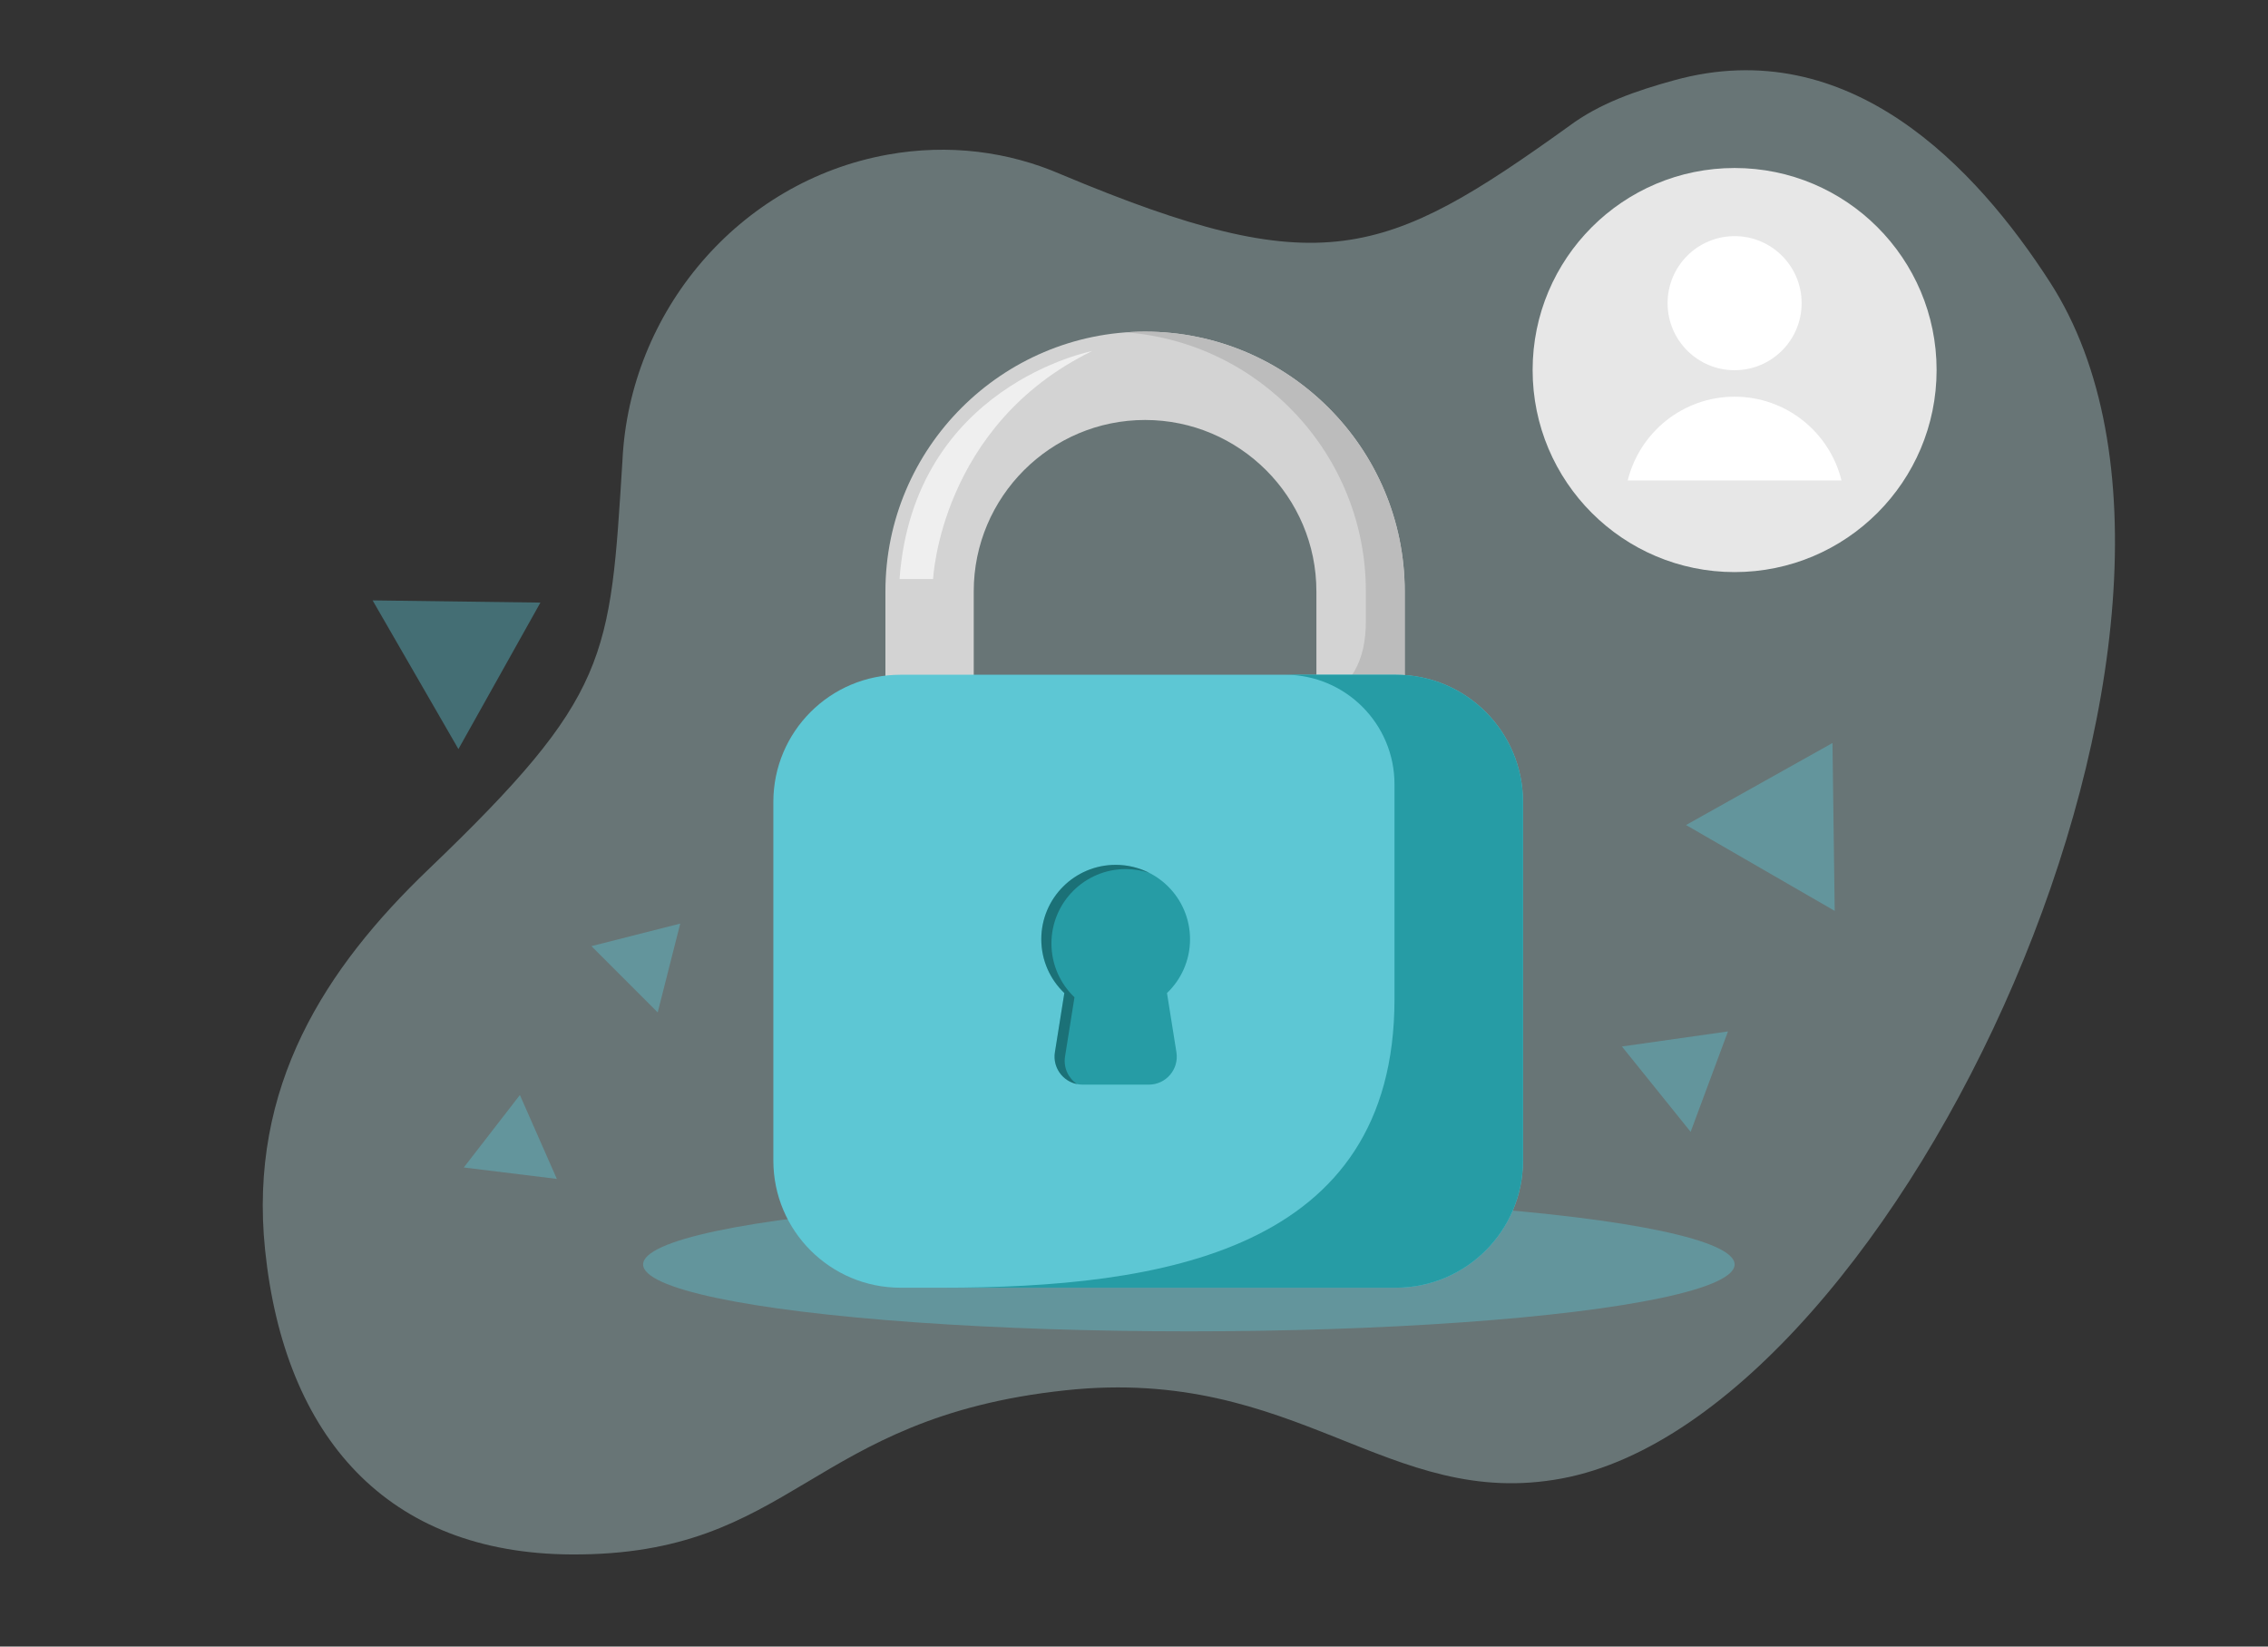
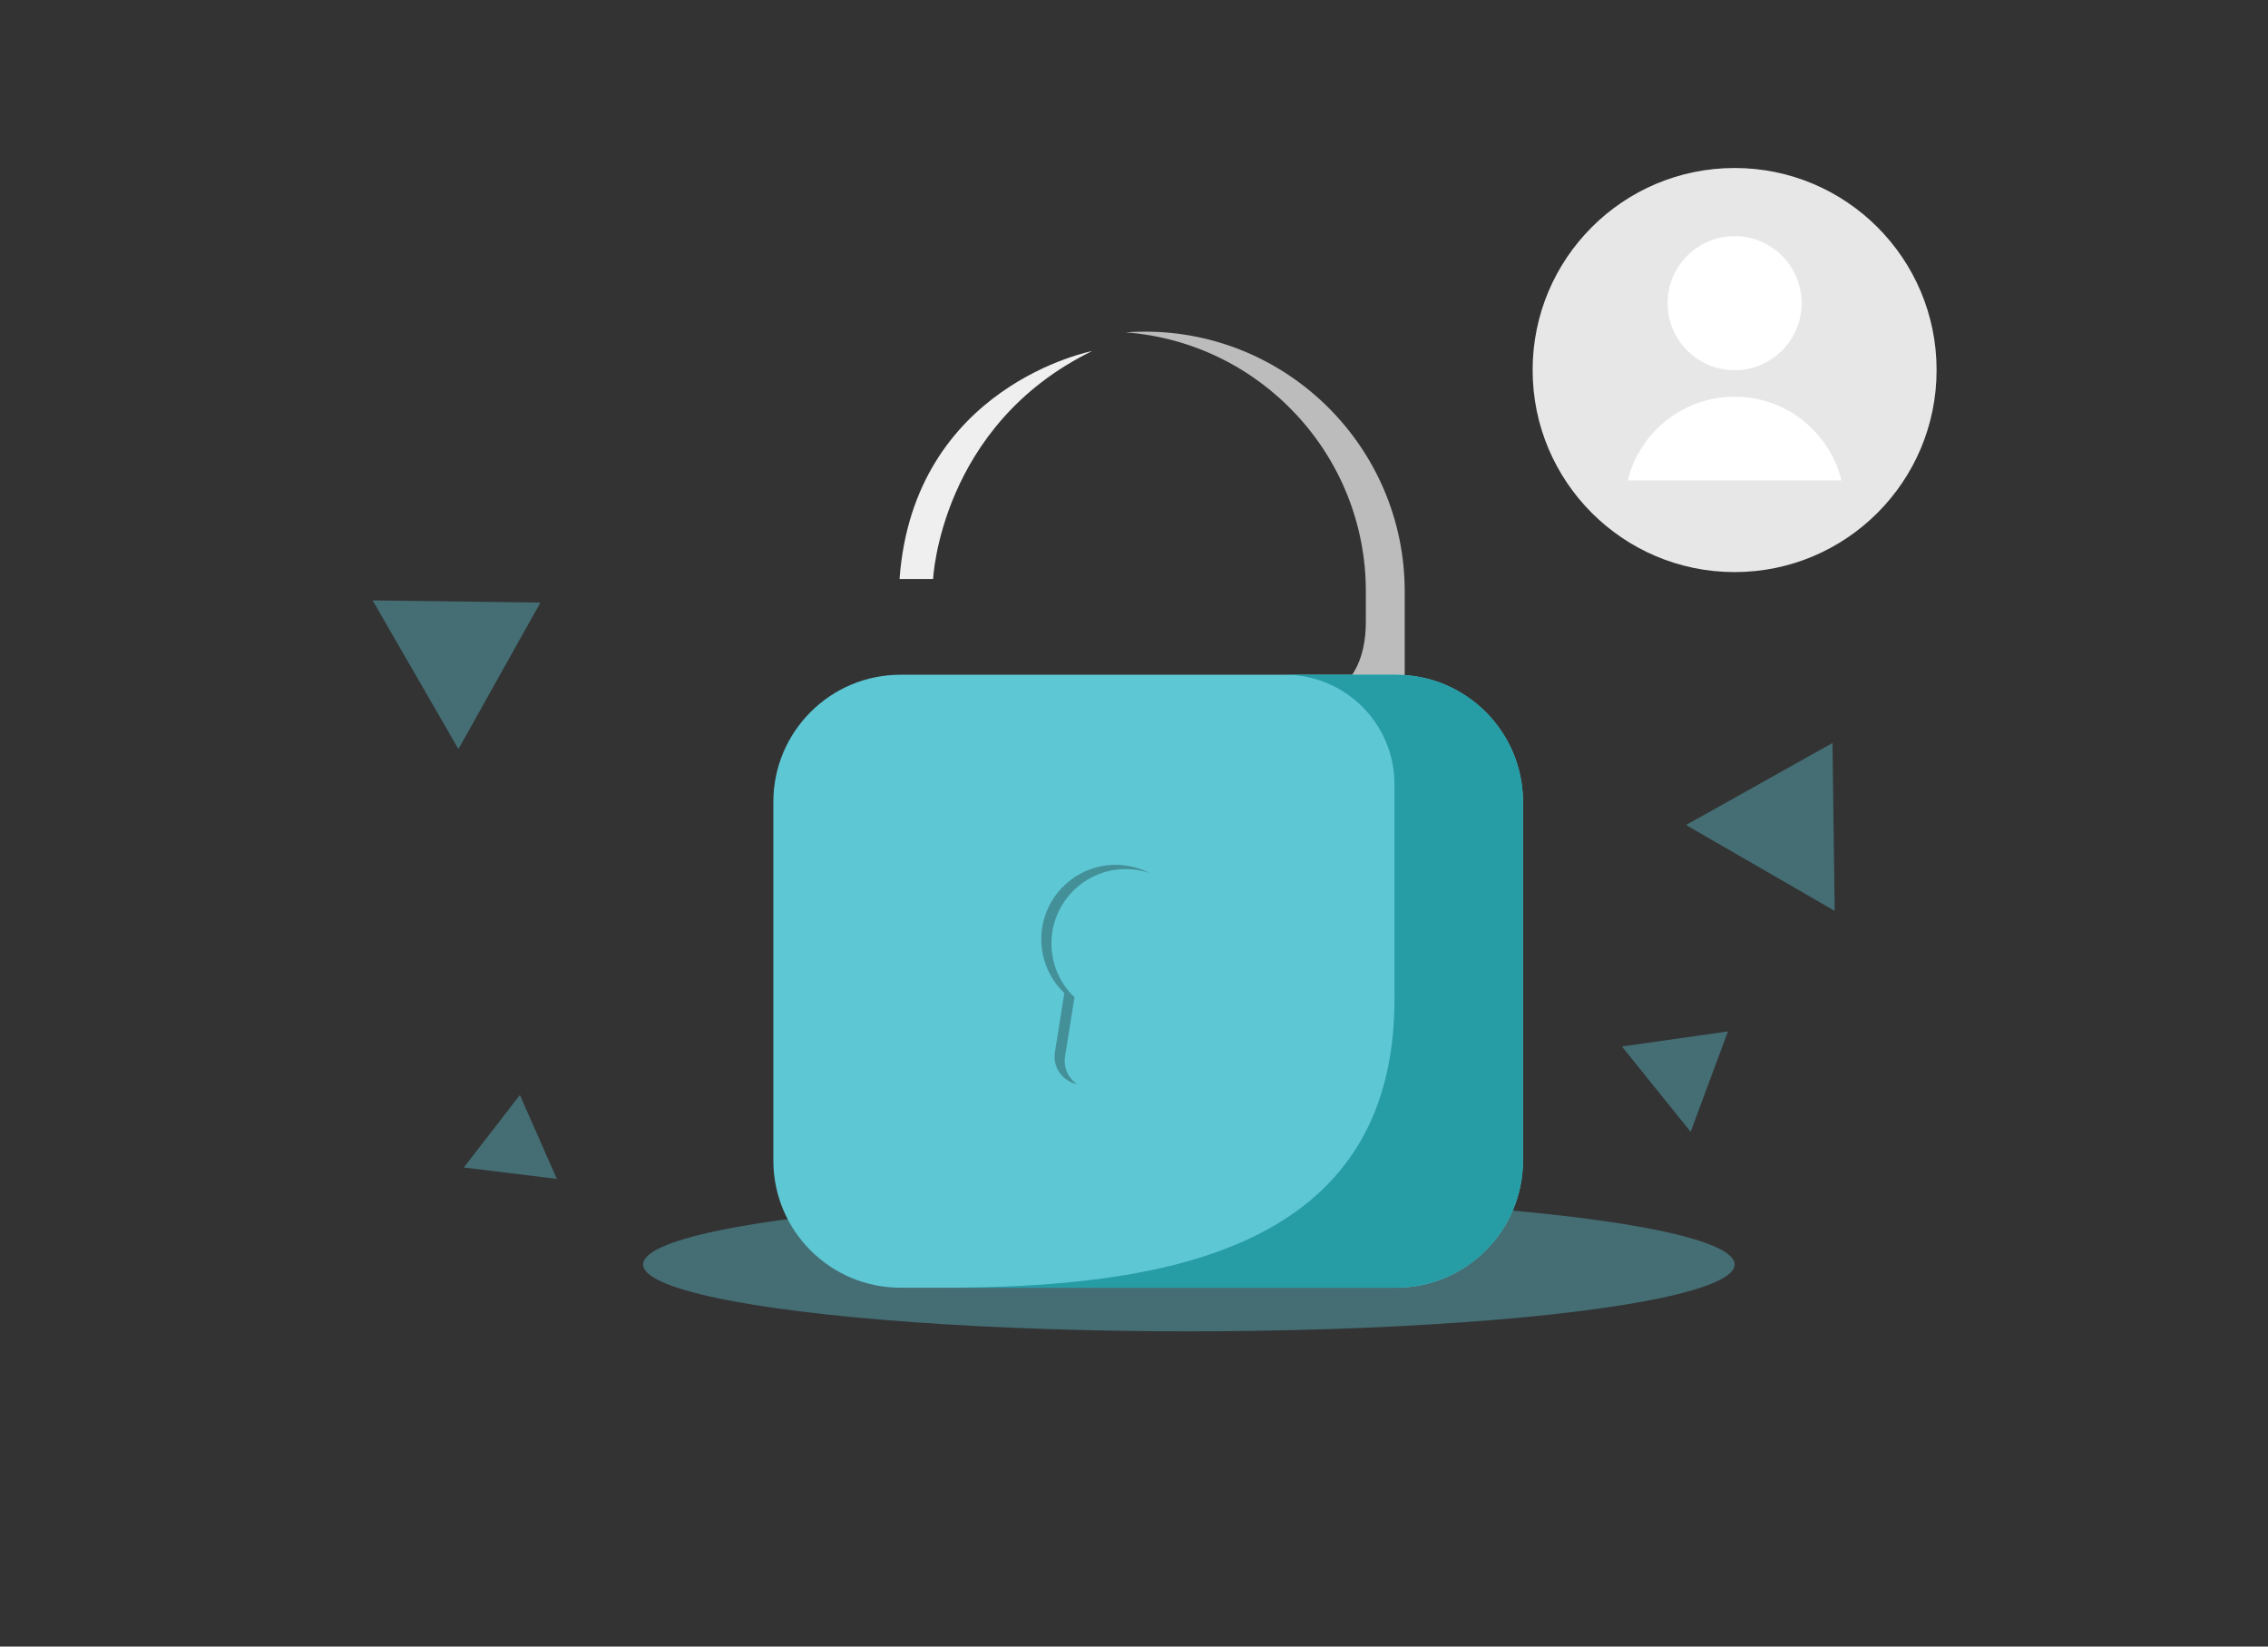
<svg xmlns="http://www.w3.org/2000/svg" version="1.1" id="Слой_1" x="0px" y="0px" viewBox="0 0 870 631.452" style="enable-background:new 0 0 870 631.452;" xml:space="preserve">
  <rect x="0" y="0" width="870" height="631.452" fill="#333333" stroke="none" />
  <style type="text/css">
	.st0{opacity:0.35;fill:#CBF1F4;}
	.st1{opacity:0.4;fill:#5DC7D4;}
	.st2{fill:#D3D3D3;}
	.st3{fill:#BCBCBC;}
	.st4{fill:#5DC7D4;}
	.st5{fill:#269CA5;}
	.st6{opacity:0.28;}
	.st7{fill:#EFEFEF;}
	.st8{fill:#E7E7E7;}
	.st9{fill:#FFFFFF;}
</style>
  <g id="залоги">
-     <path class="st0" d="M786.401,108.276c-28.296-43.927-76.995-96.008-144.177-77.499   c-14.729,4.058-28.659,8.868-40.287,17.542   c-71.01,51.006-95.467,60.209-194.917,18.549   c-20.111-8.741-43.027-11.797-66.547-7.553   c-57.268,10.326-99.026,60.407-101.698,117.258   c-4.779,76.012-4.727,90.064-74.502,156.903   c-39.218,37.567-69.109,83.022-62.582,145.918   c7.449,71.782,46.91,116.378,117.534,116.733   c85.611,0.43,90.54-52.431,189.588-62.963   c89.105-9.475,123.567,46.371,190.442,33.799   C728.813,542.609,869.447,237.196,786.401,108.276z" />
    <ellipse class="st1" cx="456.047" cy="484.915" rx="209.347" ry="25.65" />
    <g>
-       <path class="st2" d="M538.844,285.051h-33.877v-58.269c0-36.239-29.483-65.722-65.722-65.722    s-65.722,29.483-65.722,65.722v58.269h-33.877v-58.269    c0-54.919,44.68-99.6,99.6-99.6s99.6,44.68,99.6,99.6V285.051z" />
      <path class="st3" d="M538.844,226.782v58.269h-33.877l0-15.584    c13.551-5.42,18.971-16.261,18.971-31.167v-11.518    c0-52.415-40.694-95.5-92.147-99.322c0.549-0.041,1.098-0.075,1.653-0.108    c0.108-0.007,0.217-0.014,0.325-0.02c0.386-0.02,0.779-0.041,1.165-0.054    c0.156-0.007,0.312-0.014,0.468-0.02c0.217-0.007,0.44-0.02,0.664-0.02    c0.434-0.02,0.867-0.027,1.301-0.034c0.623-0.014,1.253-0.02,1.877-0.02    C494.166,127.182,538.844,171.86,538.844,226.782z" />
      <path class="st4" d="M584.215,307.535v137.524c0,26.925-21.852,48.776-48.776,48.776H345.431    c-26.949,0-48.776-21.852-48.776-48.776V307.535c0-26.925,21.827-48.776,48.776-48.776    h190.007C562.363,258.759,584.215,280.611,584.215,307.535z" />
-       <path class="st5" d="M451.275,403.541c1.037,6.516-3.994,12.41-10.588,12.41h-25.442    c-6.594,0-11.625-5.894-10.588-12.41l3.618-22.706    c-5.446-5.2-8.837-12.526-8.837-20.644c0-15.755,12.773-28.528,28.528-28.528    c15.755,0,28.528,12.773,28.528,28.528c0,8.118-3.391,15.444-8.837,20.644    L451.275,403.541z" />
      <path class="st5" d="M584.215,307.535v137.524c0,26.925-21.852,48.776-48.776,48.776H361.259    c84.017,0,173.667-13.73,173.667-110.673v-82.383    c0-23.193-18.803-42.021-41.996-42.021h42.508    C562.363,258.759,584.215,280.611,584.215,307.535z" />
      <path class="st6" d="M403.329,361.812c0,8.118,3.391,15.444,8.837,20.644l-3.618,22.706    c-0.687,4.305,1.284,8.345,4.597,10.581c-5.524-1.089-9.408-6.399-8.487-12.202    l3.618-22.706c-5.446-5.2-8.837-12.526-8.837-20.644    c0-15.755,12.773-28.528,28.528-28.528c4.636,0,9.019,1.109,12.89,3.073    c-2.827-0.947-5.855-1.452-8.999-1.452    C416.101,333.283,403.329,346.056,403.329,361.812z" />
      <path class="st7" d="M418.918,134.635c0,0-68.432,13.18-73.853,87.404h12.873    C357.938,222.039,360.649,163.076,418.918,134.635z" />
    </g>
    <g>
      <polygon class="st1" points="702.937,284.942 646.76,316.393 703.789,349.318   " />
      <polygon class="st1" points="207.301,231.096 142.926,230.245 175.851,287.273   " />
      <polygon class="st1" points="199.43,419.934 177.913,447.728 213.597,452.102   " />
-       <polygon class="st1" points="260.939,354.192 226.87,362.839 252.292,388.261   " />
      <polygon class="st1" points="662.849,395.548 622.171,401.324 648.526,434.057   " />
    </g>
    <g>
      <circle class="st8" cx="665.394" cy="141.911" r="77.482" />
      <g>
        <g>
          <path class="st9" d="M691.101,116.266c0,14.201-11.508,25.711-25.707,25.711      c-14.199,0-25.71-11.511-25.71-25.711c0-14.198,11.51-25.708,25.71-25.708      C679.594,90.557,691.101,102.068,691.101,116.266z" />
          <path class="st9" d="M706.401,184.253c-4.56-18.432-21.166-32.12-41.007-32.12      c-19.844,0-36.45,13.687-41.007,32.12H706.401z" />
        </g>
      </g>
    </g>
  </g>
</svg>